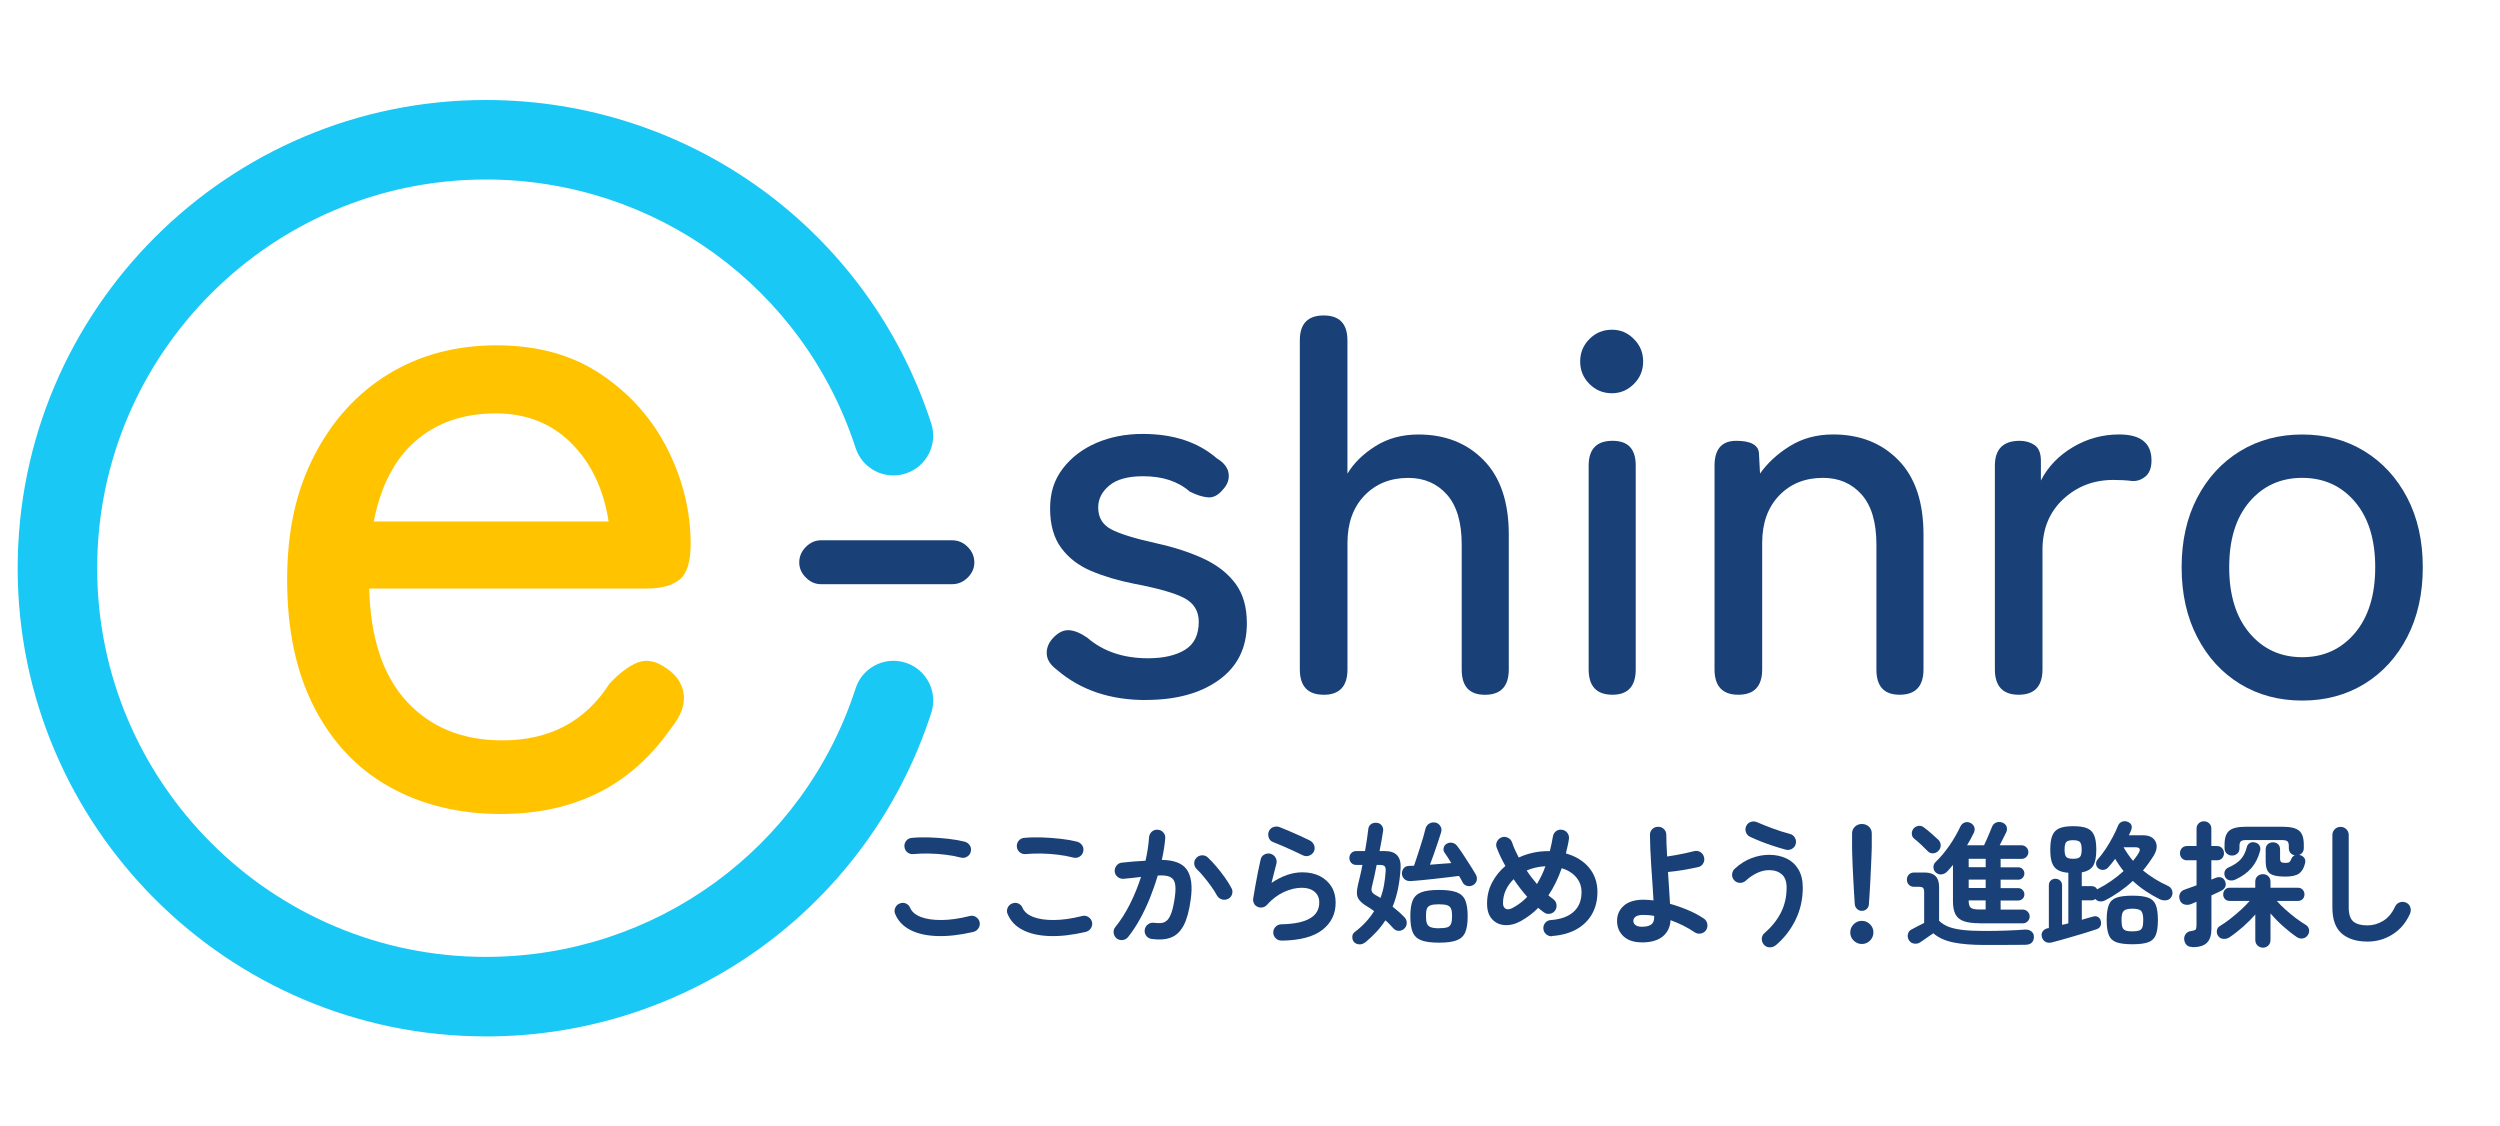
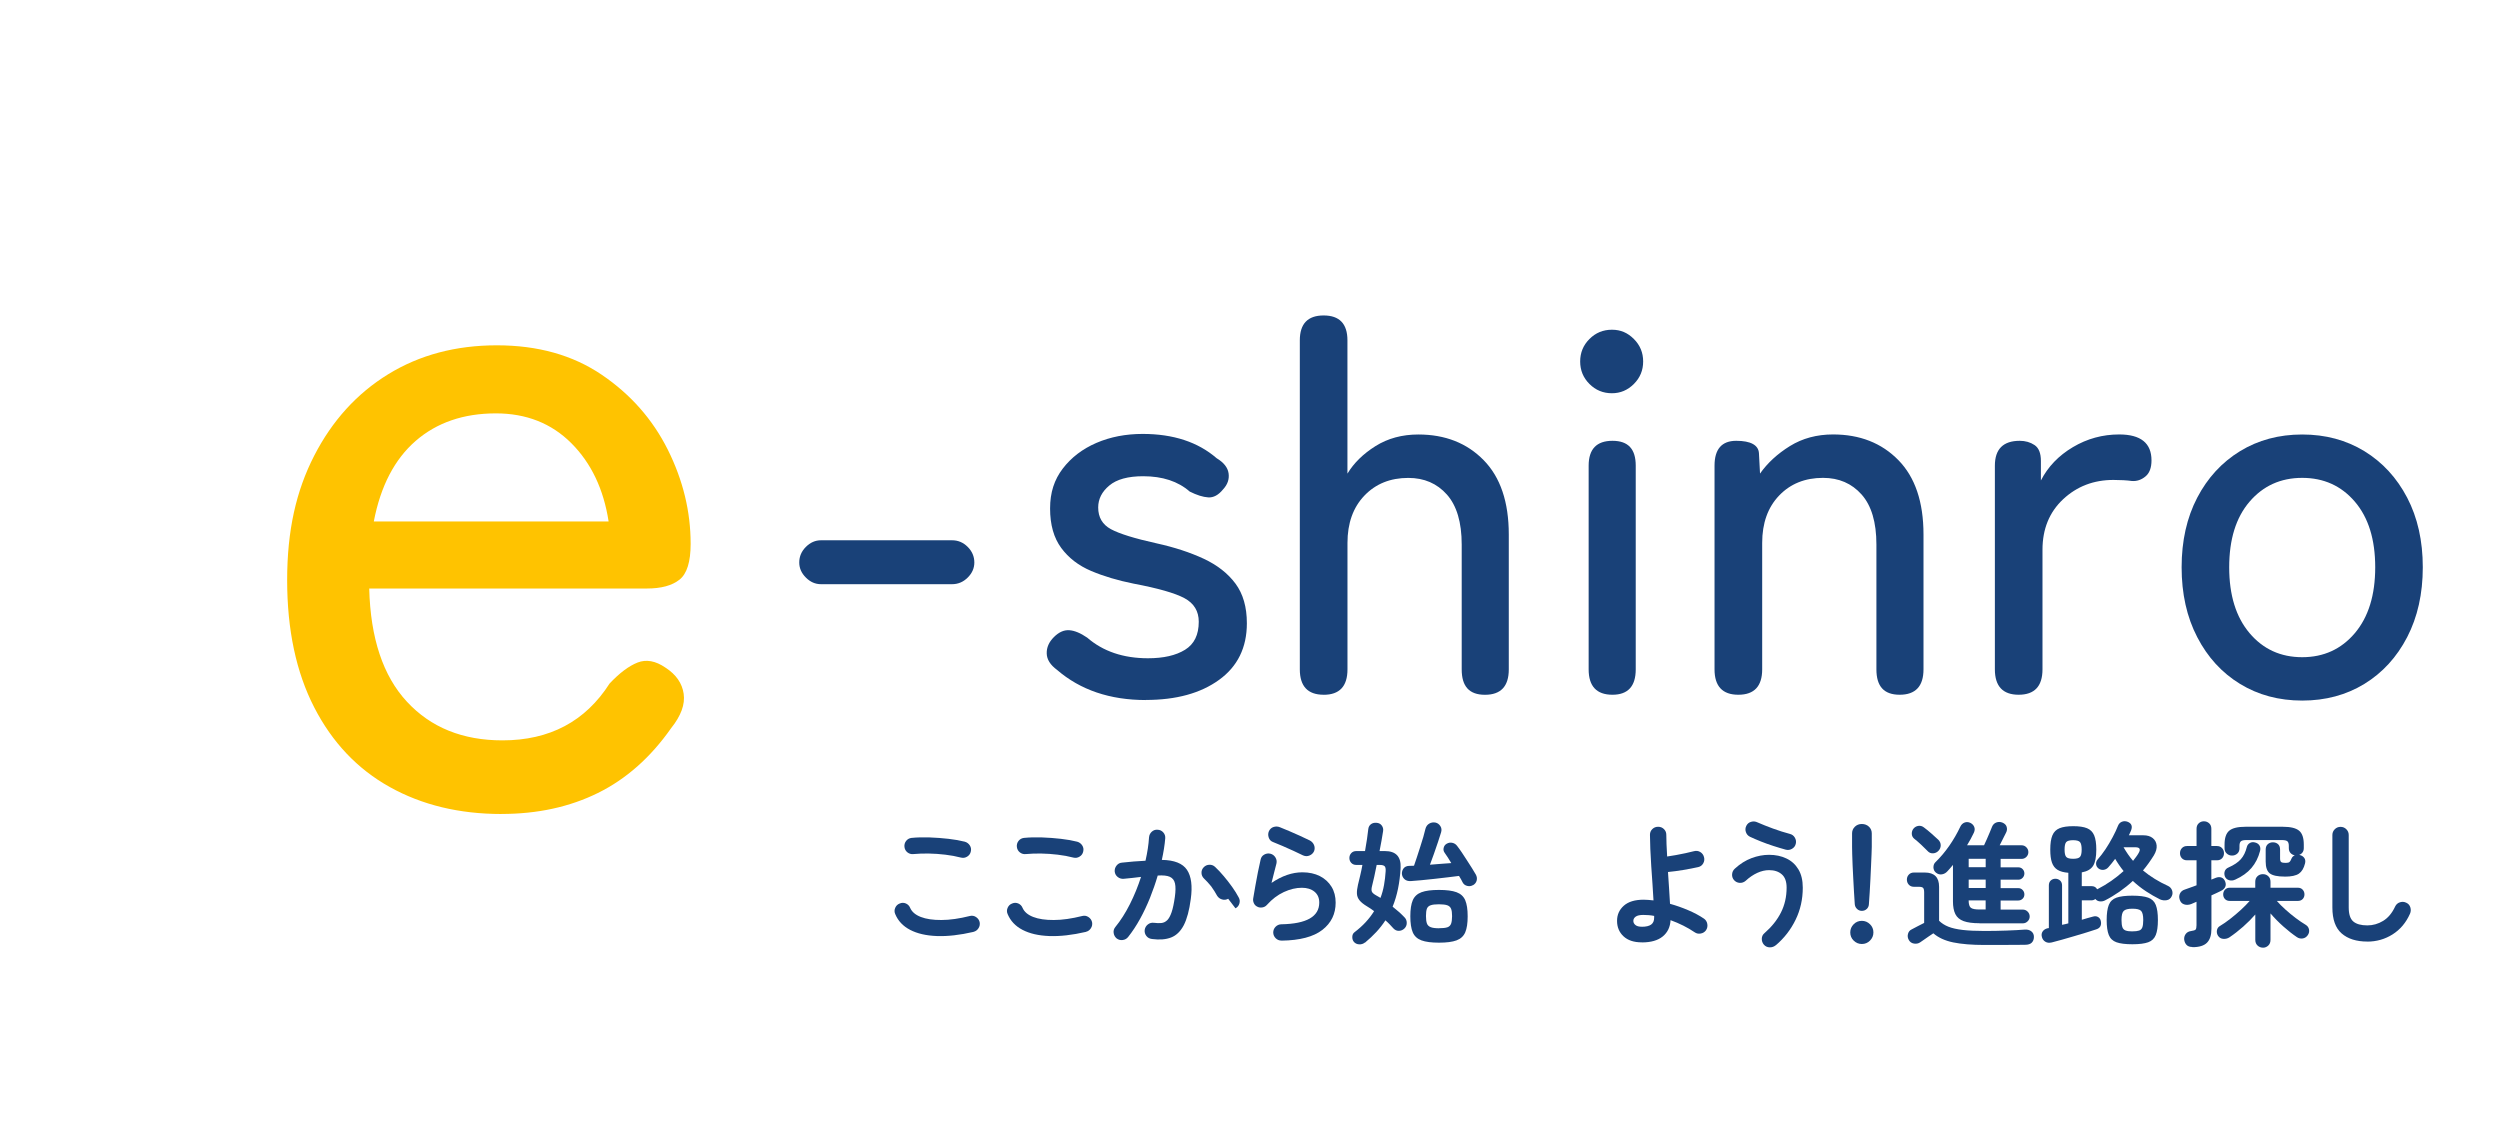
<svg xmlns="http://www.w3.org/2000/svg" id="_レイヤー_1" data-name="レイヤー_1" version="1.1" viewBox="0 0 566 255">
  <defs>
    <style>
      .st0 {
        fill: #19c8f5;
      }

      .st1 {
        fill: #ffc300;
      }

      .st2 {
        fill: #194178;
      }
    </style>
  </defs>
  <g>
    <path class="st2" d="M220.4,210.98c-3.1.72-5.86,1.03-8.29.94-2.43-.09-4.45-.56-6.06-1.4-1.61-.84-2.73-2.03-3.37-3.57-.21-.47-.21-.94,0-1.42.2-.47.54-.8,1.02-.98.47-.2.94-.2,1.4,0,.46.21.78.54.97,1.02.39.88,1.19,1.56,2.4,2.03,1.21.47,2.76.7,4.66.69,1.9,0,4.05-.31,6.45-.91.49-.12.95-.05,1.38.23.43.28.71.66.83,1.15.1.49.02.95-.25,1.38-.27.43-.65.71-1.14.83ZM217.57,194.16c-1.11-.29-2.29-.51-3.55-.66-1.26-.15-2.51-.24-3.74-.26-1.23-.02-2.38.02-3.45.12-.51.06-.97-.06-1.37-.37-.4-.31-.63-.72-.69-1.23-.06-.51.06-.97.37-1.37.31-.4.72-.63,1.23-.69,1.23-.12,2.58-.16,4.06-.11,1.48.05,2.92.16,4.32.32,1.4.16,2.63.38,3.68.65.49.14.87.43,1.14.85.27.42.34.88.22,1.37-.1.49-.37.88-.81,1.15-.44.28-.91.35-1.4.23Z" />
    <path class="st2" d="M245.85,210.98c-3.1.72-5.86,1.03-8.29.94-2.43-.09-4.45-.56-6.06-1.4-1.61-.84-2.73-2.03-3.37-3.57-.21-.47-.21-.94,0-1.42.2-.47.54-.8,1.02-.98.47-.2.94-.2,1.4,0,.46.21.78.54.97,1.02.39.88,1.19,1.56,2.4,2.03,1.21.47,2.76.7,4.66.69,1.9,0,4.05-.31,6.45-.91.49-.12.95-.05,1.38.23.43.28.71.66.83,1.15.1.49.02.95-.25,1.38-.27.43-.65.71-1.14.83ZM243.02,194.16c-1.11-.29-2.29-.51-3.55-.66-1.26-.15-2.51-.24-3.74-.26-1.23-.02-2.38.02-3.45.12-.51.06-.97-.06-1.37-.37-.4-.31-.63-.72-.69-1.23-.06-.51.06-.97.37-1.37.31-.4.72-.63,1.23-.69,1.23-.12,2.58-.16,4.06-.11,1.48.05,2.92.16,4.32.32,1.4.16,2.63.38,3.68.65.49.14.87.43,1.14.85.27.42.34.88.22,1.37-.1.49-.37.88-.81,1.15-.44.28-.91.35-1.4.23Z" />
-     <path class="st2" d="M260.76,212.58c-.51-.06-.92-.29-1.23-.69-.31-.4-.43-.86-.37-1.37.08-.51.32-.92.72-1.23.4-.31.85-.43,1.34-.37.66.08,1.23.1,1.72.05.49-.05.93-.26,1.31-.63.38-.37.71-.97,1-1.81s.53-2,.74-3.48c.18-1.29.19-2.3.03-3.03-.16-.73-.55-1.23-1.17-1.51-.62-.28-1.53-.37-2.74-.29-.49,1.68-1.08,3.36-1.75,5.05-.68,1.68-1.43,3.28-2.26,4.78-.83,1.51-1.73,2.87-2.69,4.08-.31.39-.71.62-1.22.69-.5.07-.96-.05-1.37-.35-.39-.33-.62-.74-.69-1.25-.07-.5.06-.95.38-1.34,1.21-1.48,2.31-3.21,3.31-5.2,1-1.99,1.83-4.04,2.51-6.15-.64.08-1.29.16-1.95.23-.67.07-1.33.14-1.98.2-.49.04-.94-.09-1.34-.4-.4-.31-.63-.72-.69-1.23-.04-.51.1-.97.42-1.37.32-.4.72-.62,1.22-.66.88-.1,1.77-.19,2.68-.26.9-.07,1.78-.13,2.65-.17.43-1.89.7-3.65.8-5.29.04-.51.25-.94.62-1.28s.81-.49,1.32-.45c.51.02.94.22,1.28.6.34.38.49.83.45,1.34-.06.76-.16,1.55-.29,2.37-.13.82-.29,1.66-.48,2.52,2.81.04,4.71.79,5.69,2.25.98,1.46,1.27,3.66.86,6.62-.33,2.54-.86,4.51-1.58,5.91-.73,1.39-1.68,2.32-2.86,2.78-1.18.46-2.63.58-4.35.35ZM278.06,203.48c-.45.25-.92.3-1.4.15-.48-.14-.86-.43-1.12-.86-.35-.66-.79-1.35-1.32-2.09s-1.08-1.45-1.65-2.14c-.56-.69-1.1-1.28-1.62-1.77-.37-.35-.56-.77-.58-1.26s.14-.92.49-1.29.77-.56,1.28-.58c.5-.02.94.14,1.31.49.66.62,1.32,1.32,1.98,2.11.67.79,1.29,1.6,1.88,2.42.58.82,1.07,1.6,1.46,2.34.27.45.33.92.18,1.42s-.44.85-.89,1.08Z" />
+     <path class="st2" d="M260.76,212.58c-.51-.06-.92-.29-1.23-.69-.31-.4-.43-.86-.37-1.37.08-.51.32-.92.72-1.23.4-.31.85-.43,1.34-.37.66.08,1.23.1,1.72.05.49-.05.93-.26,1.31-.63.38-.37.71-.97,1-1.81s.53-2,.74-3.48c.18-1.29.19-2.3.03-3.03-.16-.73-.55-1.23-1.17-1.51-.62-.28-1.53-.37-2.74-.29-.49,1.68-1.08,3.36-1.75,5.05-.68,1.68-1.43,3.28-2.26,4.78-.83,1.51-1.73,2.87-2.69,4.08-.31.39-.71.62-1.22.69-.5.07-.96-.05-1.37-.35-.39-.33-.62-.74-.69-1.25-.07-.5.06-.95.38-1.34,1.21-1.48,2.31-3.21,3.31-5.2,1-1.99,1.83-4.04,2.51-6.15-.64.08-1.29.16-1.95.23-.67.07-1.33.14-1.98.2-.49.04-.94-.09-1.34-.4-.4-.31-.63-.72-.69-1.23-.04-.51.1-.97.42-1.37.32-.4.72-.62,1.22-.66.88-.1,1.77-.19,2.68-.26.9-.07,1.78-.13,2.65-.17.43-1.89.7-3.65.8-5.29.04-.51.25-.94.62-1.28s.81-.49,1.32-.45c.51.02.94.22,1.28.6.34.38.49.83.45,1.34-.06.76-.16,1.55-.29,2.37-.13.82-.29,1.66-.48,2.52,2.81.04,4.71.79,5.69,2.25.98,1.46,1.27,3.66.86,6.62-.33,2.54-.86,4.51-1.58,5.91-.73,1.39-1.68,2.32-2.86,2.78-1.18.46-2.63.58-4.35.35ZM278.06,203.48c-.45.25-.92.3-1.4.15-.48-.14-.86-.43-1.12-.86-.35-.66-.79-1.35-1.32-2.09c-.56-.69-1.1-1.28-1.62-1.77-.37-.35-.56-.77-.58-1.26s.14-.92.49-1.29.77-.56,1.28-.58c.5-.02.94.14,1.31.49.66.62,1.32,1.32,1.98,2.11.67.79,1.29,1.6,1.88,2.42.58.82,1.07,1.6,1.46,2.34.27.45.33.92.18,1.42s-.44.85-.89,1.08Z" />
    <path class="st2" d="M290.14,212.95c-.51,0-.95-.17-1.31-.52-.36-.35-.55-.78-.57-1.29,0-.51.17-.95.52-1.31.35-.36.78-.55,1.29-.57,5.74-.1,8.61-1.74,8.61-4.92,0-1.05-.36-1.87-1.08-2.46-.72-.59-1.67-.89-2.86-.89-1.31,0-2.67.32-4.08.97-1.4.65-2.68,1.62-3.83,2.91-.27.31-.61.5-1.03.57-.42.07-.81.02-1.15-.17-.35-.16-.61-.43-.77-.78-.17-.36-.22-.73-.15-1.12.14-.86.3-1.79.48-2.8.17-1,.36-2.03.57-3.06.21-1.04.41-1.99.62-2.88.1-.51.37-.9.82-1.15s.91-.32,1.4-.2.87.41,1.14.85c.27.44.34.91.22,1.4-.14.57-.31,1.24-.51,1.98-.2.75-.4,1.54-.6,2.38,2.36-1.6,4.69-2.4,6.98-2.4,1.52,0,2.84.29,3.97.86,1.13.58,2,1.38,2.63,2.4s.94,2.23.94,3.6c0,2.56-1,4.62-3.01,6.18-2.01,1.56-5.09,2.37-9.23,2.43ZM295.07,193.69c-.66-.33-1.4-.68-2.23-1.06-.83-.38-1.66-.75-2.49-1.11-.83-.36-1.56-.66-2.2-.91-.45-.18-.76-.52-.92-1.02s-.14-.96.06-1.42c.23-.47.57-.79,1.05-.94.47-.15.94-.14,1.42.05.68.27,1.41.57,2.2.91.79.34,1.58.69,2.38,1.05.8.36,1.53.7,2.18,1.03.45.23.77.57.97,1.03.19.46.2.93.02,1.4-.21.45-.54.78-1.02.98s-.94.21-1.42,0Z" />
    <path class="st2" d="M309.03,213.38c-.39.31-.83.45-1.32.42-.49-.03-.88-.21-1.17-.54-.27-.31-.39-.69-.38-1.15.01-.46.18-.82.51-1.06.94-.72,1.78-1.47,2.51-2.26.73-.79,1.37-1.62,1.92-2.51-.51-.39-1.05-.75-1.6-1.08-.76-.45-1.32-.9-1.69-1.35s-.57-.95-.6-1.51c-.03-.55.05-1.22.23-2,.16-.68.34-1.4.52-2.17.18-.77.35-1.55.49-2.35h-1.38c-.47,0-.85-.15-1.14-.46s-.43-.68-.43-1.11.14-.8.43-1.11.67-.46,1.14-.46h1.97c.16-.96.31-1.88.45-2.74.13-.86.23-1.61.29-2.25.06-.47.26-.84.6-1.09.34-.26.76-.36,1.28-.32.51.04.91.25,1.18.63.28.38.37.81.29,1.28-.1.64-.22,1.34-.35,2.11-.13.77-.28,1.56-.45,2.38h1.2c2.5,0,3.69,1.26,3.57,3.79-.18,3.38-.79,6.32-1.81,8.8,1.03.8,1.92,1.6,2.68,2.4.35.35.52.77.52,1.28s-.18.93-.55,1.28c-.35.33-.76.5-1.23.51-.47.01-.88-.17-1.23-.54-.27-.31-.55-.62-.85-.92-.3-.31-.62-.62-.97-.92-.6.92-1.28,1.8-2.05,2.63-.77.83-1.63,1.64-2.57,2.42ZM312.54,203.29c.35-.92.62-1.89.8-2.91.18-1.01.31-2.06.37-3.12.04-.57-.04-.96-.23-1.15-.2-.19-.56-.29-1.09-.29h-.71c-.18.94-.37,1.83-.55,2.66-.19.83-.36,1.56-.52,2.2-.12.49-.13.88-.03,1.15.1.28.41.56.92.85.16.08.33.18.51.29.17.11.35.22.54.32ZM333.46,200.4c-.39.23-.82.28-1.28.17-.46-.11-.81-.37-1.03-.78-.1-.23-.23-.46-.37-.71s-.3-.5-.46-.77c-.7.08-1.53.18-2.51.31-.97.12-1.98.24-3.03.35-1.05.11-2.05.22-3,.31-.95.09-1.76.16-2.42.2-.6.02-1.06-.13-1.4-.45-.34-.32-.53-.71-.57-1.18-.02-.47.11-.89.38-1.25.28-.36.7-.55,1.28-.57.16,0,.33,0,.51-.01.17-.01.36-.02.57-.02.18-.53.4-1.17.65-1.92s.5-1.52.75-2.32c.26-.8.49-1.56.71-2.29.21-.73.37-1.34.48-1.83.14-.53.43-.93.86-1.18s.9-.33,1.42-.23c.45.1.82.37,1.09.79.28.42.33.9.17,1.43-.16.57-.4,1.29-.69,2.15-.3.86-.61,1.75-.92,2.68-.32.92-.62,1.75-.91,2.49.84-.06,1.68-.13,2.52-.2.84-.07,1.61-.13,2.31-.17-.27-.45-.53-.88-.79-1.28-.26-.4-.5-.75-.72-1.06-.25-.35-.32-.73-.21-1.14.1-.41.34-.72.71-.92.41-.23.84-.29,1.28-.18.44.1.79.34,1.06.71.31.39.65.87,1.03,1.43.38.56.77,1.16,1.17,1.79.4.62.78,1.22,1.14,1.78.36.56.65,1.05.88,1.46.25.45.31.9.2,1.35-.11.45-.39.81-.85,1.08ZM325.79,213.42c-1.7,0-3.03-.17-3.97-.52s-1.6-.95-1.97-1.82c-.37-.86-.55-2.07-.55-3.63s.18-2.77.55-3.63,1.03-1.47,1.97-1.82c.94-.35,2.27-.52,3.97-.52s3.03.17,3.97.52c.94.35,1.6.95,1.97,1.82s.55,2.07.55,3.63-.18,2.77-.55,3.63c-.37.86-1.03,1.47-1.97,1.82s-2.27.52-3.97.52ZM325.79,210.15c.84,0,1.47-.07,1.89-.21.42-.14.7-.42.85-.82.14-.4.22-.97.22-1.71s-.07-1.27-.22-1.65-.43-.65-.85-.8c-.42-.15-1.05-.23-1.89-.23s-1.45.07-1.88.22c-.43.14-.72.41-.86.78-.14.38-.21.93-.21,1.65s.07,1.28.21,1.68c.14.4.43.68.86.85.43.17,1.06.25,1.88.25Z" />
-     <path class="st2" d="M351.39,211.97c-.51.02-.96-.13-1.34-.45-.38-.32-.59-.73-.63-1.25s.1-.96.43-1.35.75-.59,1.26-.62c2.24-.16,3.95-.78,5.15-1.86s1.8-2.57,1.8-4.48c0-1.27-.4-2.38-1.2-3.34-.8-.95-1.9-1.64-3.29-2.05-.8,2.3-1.8,4.35-3.01,6.15l.55.43c.18.14.36.28.52.4.41.29.66.68.75,1.18.09.5,0,.97-.29,1.4-.29.41-.68.66-1.18.75-.5.09-.96-.01-1.37-.32-.43-.31-.86-.65-1.29-1.02-.57.59-1.19,1.14-1.85,1.63s-1.34.94-2.06,1.35c-1.27.7-2.5,1-3.68.92-1.18-.08-2.14-.54-2.88-1.37-.74-.83-1.11-1.99-1.11-3.49,0-1.74.38-3.34,1.14-4.78.76-1.45,1.76-2.69,3.01-3.74-.82-1.46-1.48-2.84-1.97-4.15-.18-.47-.16-.94.08-1.4.24-.46.59-.77,1.06-.94s.94-.13,1.4.09c.46.23.77.58.94,1.05.18.55.4,1.12.66,1.69.26.58.54,1.16.85,1.75,1-.47,2.07-.83,3.18-1.08,1.12-.25,2.25-.37,3.4-.37h.46c.14-.53.27-1.08.38-1.63.11-.55.22-1.12.32-1.69.08-.51.33-.92.74-1.22.41-.3.87-.39,1.38-.29.49.08.89.33,1.18.74.3.41.4.87.32,1.38-.08.55-.18,1.1-.31,1.63l-.37,1.6c2.22.62,3.96,1.69,5.23,3.21,1.27,1.53,1.91,3.36,1.91,5.49,0,1.91-.41,3.58-1.23,5.03s-2,2.59-3.52,3.45c-1.53.85-3.38,1.36-5.55,1.52ZM342.59,205.48c1.15-.62,2.2-1.42,3.17-2.43-1.11-1.27-2.13-2.6-3.08-4-1.6,1.6-2.4,3.41-2.4,5.42,0,.64.21,1.06.62,1.28.41.22.97.13,1.69-.26ZM347.97,200.15c.35-.59.69-1.23,1.02-1.89.33-.67.62-1.38.89-2.14-.8.04-1.55.14-2.26.31s-1.37.38-1.98.65c.7,1.07,1.48,2.09,2.34,3.08Z" />
    <path class="st2" d="M371.7,213.35c-1.79,0-3.16-.46-4.14-1.37-.97-.91-1.46-2.08-1.46-3.49s.51-2.52,1.52-3.43c1.02-.91,2.52-1.37,4.51-1.37.35,0,.71.02,1.08.05.37.03.75.07,1.14.11-.06-1.15-.14-2.39-.23-3.74-.09-1.34-.18-2.7-.28-4.06-.09-1.36-.16-2.66-.21-3.88-.05-1.22-.08-2.28-.08-3.18,0-.51.18-.94.54-1.29.36-.35.79-.52,1.31-.52s.95.17,1.31.52c.36.35.54.78.54,1.29,0,.59.01,1.32.05,2.17.03.85.08,1.77.14,2.75.59-.08,1.26-.19,1.98-.32.73-.13,1.45-.28,2.17-.43.72-.15,1.35-.3,1.91-.45.51-.14.99-.08,1.43.18s.72.65.85,1.14c.14.49.09.97-.17,1.43-.26.46-.64.74-1.15.85-1.01.23-2.13.44-3.38.65s-2.4.36-3.45.46c.08,1.27.16,2.53.25,3.78.08,1.25.15,2.39.21,3.42,1.39.39,2.77.87,4.12,1.45,1.35.57,2.54,1.21,3.57,1.91.41.29.66.69.75,1.2.09.51,0,.98-.29,1.42-.29.41-.69.66-1.2.75-.51.09-.97,0-1.38-.29-1.6-1.09-3.42-2-5.45-2.74-.08,1.56-.67,2.79-1.77,3.69-1.1.9-2.67,1.35-4.72,1.35ZM371.7,209.82c.94,0,1.65-.16,2.11-.49.46-.33.69-.85.69-1.57v-.4c-.41-.08-.82-.14-1.23-.17s-.82-.05-1.23-.05c-.78,0-1.35.13-1.71.38-.36.26-.54.58-.54.97,0,.37.16.68.48.94.32.26.79.38,1.43.38Z" />
    <path class="st2" d="M402.03,214c-.39.33-.85.49-1.37.48-.52-.01-.96-.21-1.31-.6-.33-.39-.49-.84-.48-1.35.01-.51.21-.93.6-1.26,1.64-1.43,2.89-2.99,3.74-4.68.85-1.68,1.28-3.56,1.28-5.63,0-1.37-.36-2.38-1.09-3.01-.73-.64-1.69-.95-2.88-.95-.88,0-1.78.21-2.69.63-.91.42-1.79,1.02-2.63,1.8-.39.33-.84.48-1.34.45-.5-.03-.93-.24-1.28-.63-.33-.39-.47-.84-.43-1.34.04-.5.25-.92.62-1.25,1.19-1.09,2.45-1.88,3.78-2.38,1.33-.5,2.66-.75,3.97-.75,1.46,0,2.76.27,3.91.82,1.15.54,2.06,1.36,2.72,2.46.67,1.1,1,2.49,1,4.17,0,2.61-.54,5.03-1.63,7.26-1.09,2.24-2.58,4.16-4.49,5.78ZM404.31,192.37c-.9-.25-1.85-.53-2.83-.85-.99-.32-1.94-.66-2.86-1.03-.92-.37-1.73-.72-2.43-1.05-.45-.22-.76-.58-.92-1.06-.17-.48-.13-.95.09-1.4.23-.47.59-.78,1.09-.92.5-.14.98-.1,1.43.12,1.03.45,2.2.92,3.51,1.4,1.31.48,2.59.89,3.85,1.22.49.12.87.41,1.12.85.26.44.32.91.2,1.4s-.41.87-.85,1.12c-.44.26-.91.32-1.4.2Z" />
    <path class="st2" d="M421.52,213.72c-.72,0-1.33-.26-1.85-.77s-.77-1.13-.77-1.85.26-1.33.77-1.85,1.13-.77,1.85-.77,1.33.26,1.85.77.77,1.13.77,1.85-.26,1.33-.77,1.85-1.13.77-1.85.77ZM421.52,206.22c-.41,0-.77-.14-1.08-.43s-.48-.65-.52-1.08c-.06-.78-.12-1.67-.17-2.68-.05-1-.11-2.04-.17-3.09s-.11-2.07-.15-3.03c-.04-.96-.07-1.81-.09-2.55-.02-.74-.03-1.28-.03-1.63v-3.05c0-.59.21-1.1.63-1.51.42-.41.95-.62,1.58-.62s1.2.21,1.62.62c.42.41.63.91.63,1.51v3.05c0,.35-.01.89-.05,1.63-.03.74-.07,1.59-.11,2.55-.04.96-.09,1.97-.14,3.03-.05,1.06-.11,2.09-.17,3.09s-.12,1.9-.18,2.68c-.02.43-.18.79-.49,1.08s-.68.43-1.11.43Z" />
    <path class="st2" d="M449.28,213.94c-2.85,0-5.21-.2-7.08-.58-1.87-.39-3.36-1.08-4.49-2.06-.29.18-.63.42-1.03.69-.4.28-.78.54-1.15.8-.37.26-.65.45-.83.57-.41.27-.88.35-1.4.26-.52-.09-.91-.37-1.15-.82-.25-.43-.31-.89-.18-1.37.12-.48.41-.83.86-1.03.31-.16.74-.39,1.29-.68.55-.29,1.06-.54,1.51-.77v-6.92c0-.49-.08-.83-.23-1-.15-.17-.48-.26-.97-.26h-1.11c-.49,0-.88-.16-1.17-.48-.29-.32-.43-.7-.43-1.15s.14-.8.43-1.12c.29-.32.68-.48,1.17-.48h2.46c2.15,0,3.23,1.08,3.23,3.23v7.69c.55.55,1.25,1,2.09,1.34.84.34,1.93.58,3.26.74,1.33.15,2.97.23,4.92.23,1.72,0,3.39-.03,5.02-.09,1.62-.06,2.99-.13,4.12-.22.59-.04,1.09.09,1.48.4.39.31.58.73.58,1.26s-.16.96-.48,1.29c-.32.33-.83.49-1.52.49-.66,0-1.4,0-2.25.02-.84,0-1.7.01-2.57.01h-4.38ZM436.48,192.74c-.43-.45-.94-.95-1.52-1.49-.58-.54-1.12-1.01-1.62-1.4-.33-.29-.5-.65-.51-1.09-.01-.44.12-.83.38-1.15.29-.35.66-.56,1.11-.63.45-.07.87.05,1.26.35.55.41,1.13.88,1.74,1.42.6.53,1.11,1,1.52,1.38.35.35.53.76.54,1.23,0,.47-.16.89-.51,1.26-.33.35-.73.54-1.2.57-.47.03-.87-.12-1.2-.45ZM448.14,209.02c-1.52,0-2.71-.16-3.58-.48-.87-.32-1.49-.84-1.86-1.57-.37-.73-.55-1.7-.55-2.91v-8.25c-.39.49-.81.97-1.26,1.45-.33.37-.73.6-1.22.69-.48.09-.94-.04-1.37-.38-.37-.31-.56-.71-.57-1.2,0-.49.15-.89.48-1.2,1.11-1.07,2.14-2.3,3.11-3.69.96-1.39,1.79-2.83,2.49-4.31.22-.47.55-.79.98-.95.43-.16.87-.13,1.32.09.41.21.7.51.86.91.16.4.13.84-.09,1.31-.23.47-.47.94-.72,1.42-.26.47-.53.94-.82,1.42h3.85c.21-.43.42-.91.65-1.43.22-.52.45-1.04.66-1.54.21-.5.38-.92.51-1.25.2-.47.53-.79.98-.95s.9-.15,1.35.03c.51.21.84.53.97.97.13.44.09.88-.14,1.31-.21.39-.44.85-.69,1.37-.26.52-.51,1.02-.75,1.49h4.95c.43,0,.79.15,1.09.46.3.31.45.67.45,1.08,0,.43-.15.79-.45,1.09s-.66.45-1.09.45h-4.74v1.91h4c.39,0,.72.13.98.4s.4.6.4.98-.13.72-.4,1c-.27.28-.59.42-.98.42h-4v1.91h4c.39,0,.72.14.98.42.27.28.4.61.4,1s-.13.72-.4.98-.59.4-.98.4h-4v2.06h5.04c.41,0,.77.15,1.08.46s.46.68.46,1.11-.15.77-.46,1.08-.67.46-1.08.46h-9.84ZM445.71,196.34h3.85v-1.91h-3.85v1.91ZM445.71,201.05h3.85v-1.91h-3.85v1.91ZM448.2,205.91h1.35v-2.06h-3.85c0,.86.17,1.42.51,1.68.34.26,1,.38,1.98.38Z" />
    <path class="st2" d="M464.44,213.38c-.51.12-.97.07-1.37-.17-.4-.24-.66-.59-.78-1.06-.14-.49-.08-.92.18-1.29s.65-.6,1.14-.71l.25-.03v-9.66c0-.47.14-.84.43-1.11s.64-.4,1.05-.4.76.13,1.06.4c.3.27.45.64.45,1.11v8.92c.23-.04.46-.09.71-.15.25-.06.48-.12.71-.18v-11.45c-1.03-.08-1.84-.3-2.43-.66-.59-.36-1.02-.91-1.28-1.65-.26-.74-.38-1.72-.38-2.95,0-1.37.16-2.45.48-3.21.32-.77.86-1.31,1.62-1.62s1.79-.46,3.11-.46,2.35.15,3.11.46,1.3.85,1.62,1.62c.32.77.48,1.84.48,3.21,0,1.68-.24,2.91-.72,3.68-.48.77-1.34,1.27-2.57,1.49v3.11h2.18c.62,0,1.05.24,1.29.71.08-.04.13-.06.15-.06,2.09-1.07,4.04-2.42,5.85-4.06-.35-.43-.68-.88-1-1.34-.32-.46-.62-.94-.91-1.43-.51.7-1.03,1.33-1.54,1.91-.29.33-.64.52-1.06.58-.42.06-.82-.04-1.18-.31-.33-.27-.51-.59-.54-.98-.03-.39.09-.74.35-1.05.59-.66,1.18-1.43,1.77-2.31.58-.88,1.13-1.79,1.63-2.74.5-.94.91-1.8,1.21-2.58.18-.45.48-.76.89-.92.41-.16.83-.16,1.26,0,.92.35,1.19,1.02.8,2-.08.17-.16.34-.23.52-.07.18-.16.37-.26.55h3.29c.88,0,1.58.21,2.11.63.52.42.82.97.89,1.66.07.69-.14,1.44-.63,2.26-.37.59-.76,1.18-1.17,1.75-.41.58-.84,1.13-1.29,1.66.84.7,1.73,1.34,2.68,1.92.94.58,1.92,1.1,2.92,1.55.47.21.79.54.97,1,.17.46.16.91-.05,1.34-.23.51-.6.82-1.12.92-.52.1-1.04.04-1.55-.18-1.07-.53-2.12-1.14-3.17-1.83-1.05-.69-2.04-1.47-2.98-2.35-.94.88-1.95,1.69-3.01,2.43-1.07.74-2.17,1.41-3.32,2-.37.18-.76.25-1.17.2-.41-.05-.74-.23-.98-.54-.27.21-.56.31-.89.31h-2.18v4.4c.47-.14.92-.28,1.35-.4s.81-.23,1.14-.31c.45-.14.85-.12,1.18.08.34.2.55.5.63.91.1.45.07.84-.09,1.17-.17.33-.47.56-.92.71-.6.21-1.33.44-2.22.71s-1.8.54-2.77.83c-.96.29-1.9.56-2.8.81-.9.26-1.68.47-2.34.63ZM469.36,194.43c.78,0,1.3-.14,1.55-.43.26-.29.38-.84.38-1.66s-.13-1.41-.38-1.69-.77-.43-1.55-.43-1.32.14-1.57.43c-.25.29-.37.85-.37,1.69s.12,1.37.37,1.66c.25.29.77.43,1.57.43ZM482.77,213.78c-1.56,0-2.76-.15-3.6-.45-.84-.3-1.42-.85-1.74-1.65-.32-.8-.48-1.93-.48-3.38s.16-2.62.48-3.42.9-1.35,1.74-1.65c.84-.3,2.04-.45,3.6-.45s2.75.15,3.58.45c.83.3,1.4.85,1.72,1.65.32.8.48,1.94.48,3.42s-.16,2.58-.48,3.38c-.32.8-.89,1.35-1.72,1.65-.83.3-2.03.45-3.58.45ZM482.77,210.86c.66,0,1.16-.06,1.52-.18.36-.12.6-.37.74-.74.13-.37.2-.92.2-1.66,0-1.05-.17-1.73-.49-2.06-.33-.33-.98-.49-1.97-.49s-1.64.17-1.97.51c-.33.34-.49,1.01-.49,2.02,0,.74.07,1.29.2,1.66.13.37.38.62.74.75.36.13.87.2,1.52.2ZM482.93,194.89c.23-.29.45-.57.66-.86.22-.29.41-.57.57-.86.55-.9.31-1.35-.74-1.35h-2.65c.31.53.64,1.06,1,1.58.36.52.74,1.02,1.15,1.49Z" />
    <path class="st2" d="M496.37,214.4c-.58,0-1.02-.15-1.32-.46s-.49-.72-.55-1.23c-.04-.47.08-.89.35-1.26.28-.37.66-.58,1.15-.65.59-.08.96-.2,1.09-.35.13-.15.2-.49.2-1v-5.29c-.23.1-.44.2-.65.28-.21.08-.4.17-.58.25-.58.21-1.11.22-1.6.05-.49-.17-.82-.54-.98-1.09-.16-.49-.14-.95.08-1.38.21-.43.59-.73,1.12-.89.35-.12.75-.27,1.2-.43.45-.16.92-.34,1.42-.52v-5.66h-2.15c-.49,0-.88-.15-1.17-.46s-.43-.69-.43-1.14.14-.84.43-1.15c.29-.32.68-.48,1.17-.48h2.15v-3.91c0-.51.16-.92.49-1.23s.72-.46,1.17-.46.87.15,1.2.46c.33.31.49.72.49,1.23v3.91h1.26c.49,0,.88.16,1.17.48.29.32.43.7.43,1.15s-.14.83-.43,1.14c-.29.31-.68.46-1.17.46h-1.26v4.37l1.08-.43c.45-.16.87-.17,1.25-.02.38.15.65.47.82.94.16.45.15.86-.03,1.21-.18.36-.51.65-.98.88-.31.14-.64.3-1,.48-.36.17-.73.34-1.12.51v7.57c0,1.42-.33,2.46-1,3.14-.67.68-1.76,1.02-3.28,1.02ZM512.33,214.55c-.47,0-.88-.16-1.22-.48-.34-.32-.51-.74-.51-1.28v-5.75c-.82.94-1.73,1.86-2.74,2.75s-2.04,1.7-3.11,2.42c-.41.27-.87.38-1.38.35-.51-.03-.91-.26-1.2-.69-.25-.39-.33-.8-.26-1.23s.29-.76.66-.98c.76-.45,1.55-1,2.38-1.65.83-.65,1.63-1.32,2.4-2.03.77-.71,1.43-1.38,1.98-2.01h-4.49c-.47,0-.84-.14-1.11-.43-.27-.29-.4-.64-.4-1.05s.13-.76.4-1.06c.27-.3.64-.45,1.11-.45h5.75v-1.35c0-.53.17-.95.51-1.26.34-.31.74-.46,1.22-.46s.88.15,1.21.46c.34.31.51.73.51,1.26v1.35h6.18c.47,0,.84.15,1.11.45.27.3.4.65.4,1.06s-.13.76-.4,1.05c-.27.29-.64.43-1.11.43h-4.74c.55.64,1.2,1.29,1.94,1.95.74.67,1.51,1.3,2.31,1.91.8.6,1.56,1.12,2.28,1.55.41.25.66.59.75,1.05.09.45,0,.87-.26,1.26-.29.43-.67.69-1.14.77s-.91-.01-1.32-.28c-.98-.66-2-1.46-3.06-2.4-1.06-.94-2.04-1.94-2.94-2.98v6c0,.53-.17.96-.51,1.28-.34.32-.74.48-1.21.48ZM506.06,199.14c-.47.23-.93.27-1.38.14-.45-.13-.77-.4-.95-.82-.16-.41-.18-.81-.05-1.2.13-.39.42-.68.85-.86,1.25-.55,2.18-1.18,2.8-1.88s1.07-1.61,1.35-2.74c.1-.41.33-.72.68-.92.35-.21.75-.25,1.2-.12.47.12.8.36,1,.71.2.35.23.76.11,1.23-.39,1.5-1.04,2.77-1.94,3.83-.9,1.06-2.12,1.93-3.66,2.63ZM517.26,198.46c-1.62,0-2.74-.24-3.37-.72-.63-.48-.94-1.38-.94-2.69v-2.68c0-.55.16-.97.48-1.25.32-.28.7-.42,1.15-.42s.86.14,1.17.42c.31.28.46.69.46,1.25v1.97c0,.45.09.73.28.85.18.11.51.17.98.17.43,0,.72-.07.88-.21.15-.14.29-.38.42-.71.14-.37.4-.64.77-.8-.39-.06-.71-.24-.97-.52-.26-.29-.38-.66-.38-1.11v-.49c0-.51-.11-.86-.32-1.05-.22-.18-.62-.28-1.22-.28h-8.09c-.6,0-1,.09-1.22.28-.21.18-.32.53-.32,1.05v.52c0,.51-.16.92-.49,1.21-.33.3-.73.45-1.2.45s-.85-.15-1.18-.45c-.34-.3-.51-.7-.51-1.21v-.83c0-1.5.35-2.54,1.06-3.14.71-.59,1.92-.89,3.65-.89h8.52c1.72,0,2.94.3,3.65.89.71.59,1.06,1.64,1.06,3.14v.8c0,.39-.1.72-.29.98-.2.27-.45.45-.75.55.06,0,.13.02.21.06.43.12.75.35.97.68.21.33.26.73.14,1.2-.27,1.09-.73,1.86-1.38,2.31-.66.45-1.72.68-3.2.68Z" />
    <path class="st2" d="M535.96,213.17c-2.46,0-4.4-.61-5.8-1.83-1.41-1.22-2.11-3.18-2.11-5.89v-16.4c0-.51.18-.95.54-1.31s.79-.54,1.31-.54.95.18,1.31.54c.36.36.54.79.54,1.31v16.4c0,1.52.34,2.57,1.03,3.17.69.59,1.75.89,3.18.89,1.27,0,2.47-.34,3.58-1.02,1.12-.68,2.03-1.76,2.72-3.26.23-.47.58-.79,1.08-.95s.96-.13,1.42.09c.47.21.78.55.94,1.05.15.49.13.97-.08,1.45-.9,2.03-2.22,3.59-3.95,4.68-1.73,1.09-3.64,1.63-5.71,1.63Z" />
  </g>
  <path class="st1" d="M113.53,184.29c-9.57,0-18-2.04-25.31-6.12-7.31-4.08-13.01-10.09-17.09-18.04-4.08-7.94-6.12-17.54-6.12-28.79s2.04-20.21,6.12-28.16c4.08-7.94,9.67-14.1,16.77-18.46,7.1-4.36,15.29-6.54,24.58-6.54s17.19,2.22,23.73,6.65,11.53,10.09,14.98,16.98c3.44,6.89,5.17,14,5.17,21.31,0,4.08-.84,6.79-2.53,8.12-1.69,1.34-4.15,2-7.38,2h-62.86c.28,11.25,3.13,19.8,8.54,25.63,5.41,5.84,12.62,8.75,21.62,8.75,10.69,0,18.77-4.29,24.26-12.87,2.25-2.39,4.36-3.97,6.33-4.75,1.97-.77,4.08-.39,6.33,1.16,2.39,1.55,3.76,3.52,4.11,5.91.35,2.39-.6,4.99-2.85,7.8-4.64,6.61-10.16,11.5-16.56,14.66-6.4,3.16-13.68,4.75-21.83,4.75ZM84.63,118.06h53.16c-1.13-7.31-3.94-13.22-8.44-17.72-4.5-4.5-10.2-6.75-17.09-6.75-7.31,0-13.36,2.08-18.14,6.22-4.78,4.15-7.95,10.23-9.49,18.25Z" />
  <g>
    <path class="st2" d="M259.43,158.49c-8.14,0-14.85-2.28-20.12-6.83-1.52-1.12-2.3-2.35-2.33-3.71-.04-1.36.5-2.59,1.62-3.71s2.28-1.64,3.47-1.56c1.2.08,2.55.64,4.07,1.68,3.59,3.11,8.18,4.67,13.77,4.67,3.51,0,6.31-.64,8.38-1.92,2.08-1.28,3.11-3.39,3.11-6.35,0-2.39-1.08-4.17-3.23-5.33-2.16-1.16-5.99-2.25-11.5-3.29-3.59-.72-6.81-1.68-9.64-2.88-2.83-1.2-5.09-2.93-6.77-5.21-1.68-2.28-2.52-5.25-2.52-8.92s.96-6.53,2.87-9.04c1.92-2.51,4.45-4.45,7.6-5.81,3.15-1.36,6.65-2.04,10.48-2.04,6.95,0,12.53,1.84,16.77,5.51,1.6.96,2.5,2.1,2.69,3.41s-.22,2.54-1.26,3.65c-1.04,1.28-2.16,1.88-3.35,1.8-1.2-.08-2.6-.52-4.19-1.32-2.63-2.31-6.15-3.47-10.54-3.47-3.43,0-5.99.7-7.66,2.1-1.68,1.4-2.52,3.05-2.52,4.97,0,2.24.96,3.87,2.87,4.91,1.92,1.04,5.39,2.12,10.42,3.23,3.99.88,7.52,2.04,10.6,3.47,3.07,1.44,5.47,3.31,7.19,5.63,1.72,2.32,2.58,5.31,2.58,8.98,0,5.51-2.1,9.78-6.29,12.81-4.19,3.04-9.72,4.55-16.59,4.55Z" />
    <path class="st2" d="M299.67,157.29c-3.59,0-5.39-1.92-5.39-5.75v-74.49c0-3.75,1.8-5.63,5.39-5.63s5.39,1.88,5.39,5.63v30.18c1.44-2.39,3.55-4.47,6.35-6.23,2.79-1.75,6.03-2.63,9.7-2.63,6.07,0,11,1.94,14.79,5.81,3.79,3.87,5.69,9.48,5.69,16.83v30.54c0,3.83-1.8,5.75-5.39,5.75s-5.27-1.92-5.27-5.75v-28.26c0-5.03-1.12-8.8-3.35-11.32-2.24-2.52-5.15-3.77-8.74-3.77-4.07,0-7.39,1.34-9.94,4.01-2.56,2.68-3.83,6.25-3.83,10.72v28.62c0,3.83-1.8,5.75-5.39,5.75Z" />
    <path class="st2" d="M364.94,89.03c-2,0-3.69-.7-5.09-2.1-1.4-1.4-2.1-3.09-2.1-5.09s.7-3.69,2.1-5.09,3.09-2.1,5.09-2.1,3.57.7,4.97,2.1c1.4,1.4,2.1,3.09,2.1,5.09s-.7,3.69-2.1,5.09c-1.4,1.4-3.05,2.1-4.97,2.1ZM365.06,157.29c-3.59,0-5.39-1.92-5.39-5.75v-46.11c0-3.75,1.8-5.63,5.39-5.63s5.27,1.88,5.27,5.63v46.11c0,3.83-1.76,5.75-5.27,5.75Z" />
    <path class="st2" d="M393.56,157.29c-3.59,0-5.39-1.92-5.39-5.75v-46.11c0-3.75,1.64-5.63,4.91-5.63s5.07.96,5.15,2.87l.24,4.55c1.68-2.39,3.93-4.47,6.77-6.23,2.83-1.75,6.09-2.63,9.76-2.63,6.07,0,11,1.94,14.79,5.81,3.79,3.87,5.69,9.48,5.69,16.83v30.54c0,3.83-1.8,5.75-5.39,5.75s-5.27-1.92-5.27-5.75v-28.26c0-5.03-1.12-8.8-3.35-11.32-2.24-2.52-5.15-3.77-8.74-3.77-4.07,0-7.39,1.34-9.94,4.01-2.56,2.68-3.83,6.25-3.83,10.72v28.62c0,3.83-1.8,5.75-5.39,5.75Z" />
    <path class="st2" d="M457.03,157.29c-3.59,0-5.39-1.92-5.39-5.75v-46.11c0-3.75,1.88-5.63,5.63-5.63,1.28,0,2.39.32,3.35.96.96.64,1.44,1.84,1.44,3.59v4.43c1.6-3.11,4.01-5.63,7.25-7.55,3.23-1.92,6.73-2.87,10.48-2.87,4.87,0,7.31,1.96,7.31,5.87,0,1.68-.46,2.9-1.38,3.65-.92.76-1.94,1.1-3.05,1.02-.56-.08-1.2-.14-1.92-.18-.72-.04-1.48-.06-2.28-.06-4.47,0-8.26,1.46-11.38,4.37-3.11,2.92-4.67,6.73-4.67,11.44v27.07c0,3.83-1.8,5.75-5.39,5.75Z" />
    <path class="st2" d="M521.22,158.61c-5.27,0-9.96-1.26-14.07-3.77-4.11-2.51-7.35-6.05-9.7-10.6-2.36-4.55-3.53-9.82-3.53-15.81s1.18-11.24,3.53-15.75c2.35-4.51,5.59-8.02,9.7-10.54,4.11-2.51,8.8-3.77,14.07-3.77s9.96,1.26,14.07,3.77c4.11,2.52,7.34,6.03,9.7,10.54,2.35,4.51,3.53,9.76,3.53,15.75s-1.18,11.26-3.53,15.81c-2.36,4.55-5.59,8.08-9.7,10.6-4.11,2.51-8.8,3.77-14.07,3.77ZM521.22,148.79c4.87,0,8.84-1.82,11.92-5.45,3.07-3.63,4.61-8.6,4.61-14.91s-1.54-11.26-4.61-14.85c-3.07-3.59-7.05-5.39-11.92-5.39s-8.84,1.8-11.92,5.39c-3.08,3.59-4.61,8.54-4.61,14.85s1.54,11.28,4.61,14.91c3.07,3.63,7.04,5.45,11.92,5.45Z" />
  </g>
  <path class="st2" d="M185.86,132.26c-1.28,0-2.42-.5-3.41-1.5-1-1-1.5-2.13-1.5-3.41,0-1.36.5-2.53,1.5-3.53,1-1,2.14-1.5,3.41-1.5h29.7c1.36,0,2.53.5,3.53,1.5,1,1,1.5,2.18,1.5,3.53,0,1.28-.5,2.42-1.5,3.41-1,1-2.18,1.5-3.53,1.5h-29.7Z" />
-   <path class="st0" d="M110,234.64c-58.45,0-106-47.55-106-106S51.55,22.64,110,22.64c46.08,0,86.6,29.42,100.83,73.22,1.54,4.73-1.05,9.8-5.78,11.34-4.73,1.53-9.8-1.05-11.34-5.78-11.81-36.35-45.45-60.78-83.71-60.78-48.52,0-88,39.48-88,88s39.48,88,88,88c38.27,0,71.92-24.44,83.72-60.81,1.53-4.73,6.61-7.32,11.34-5.78,4.73,1.53,7.32,6.61,5.78,11.34-14.22,43.82-54.74,73.26-100.84,73.26Z" />
</svg>